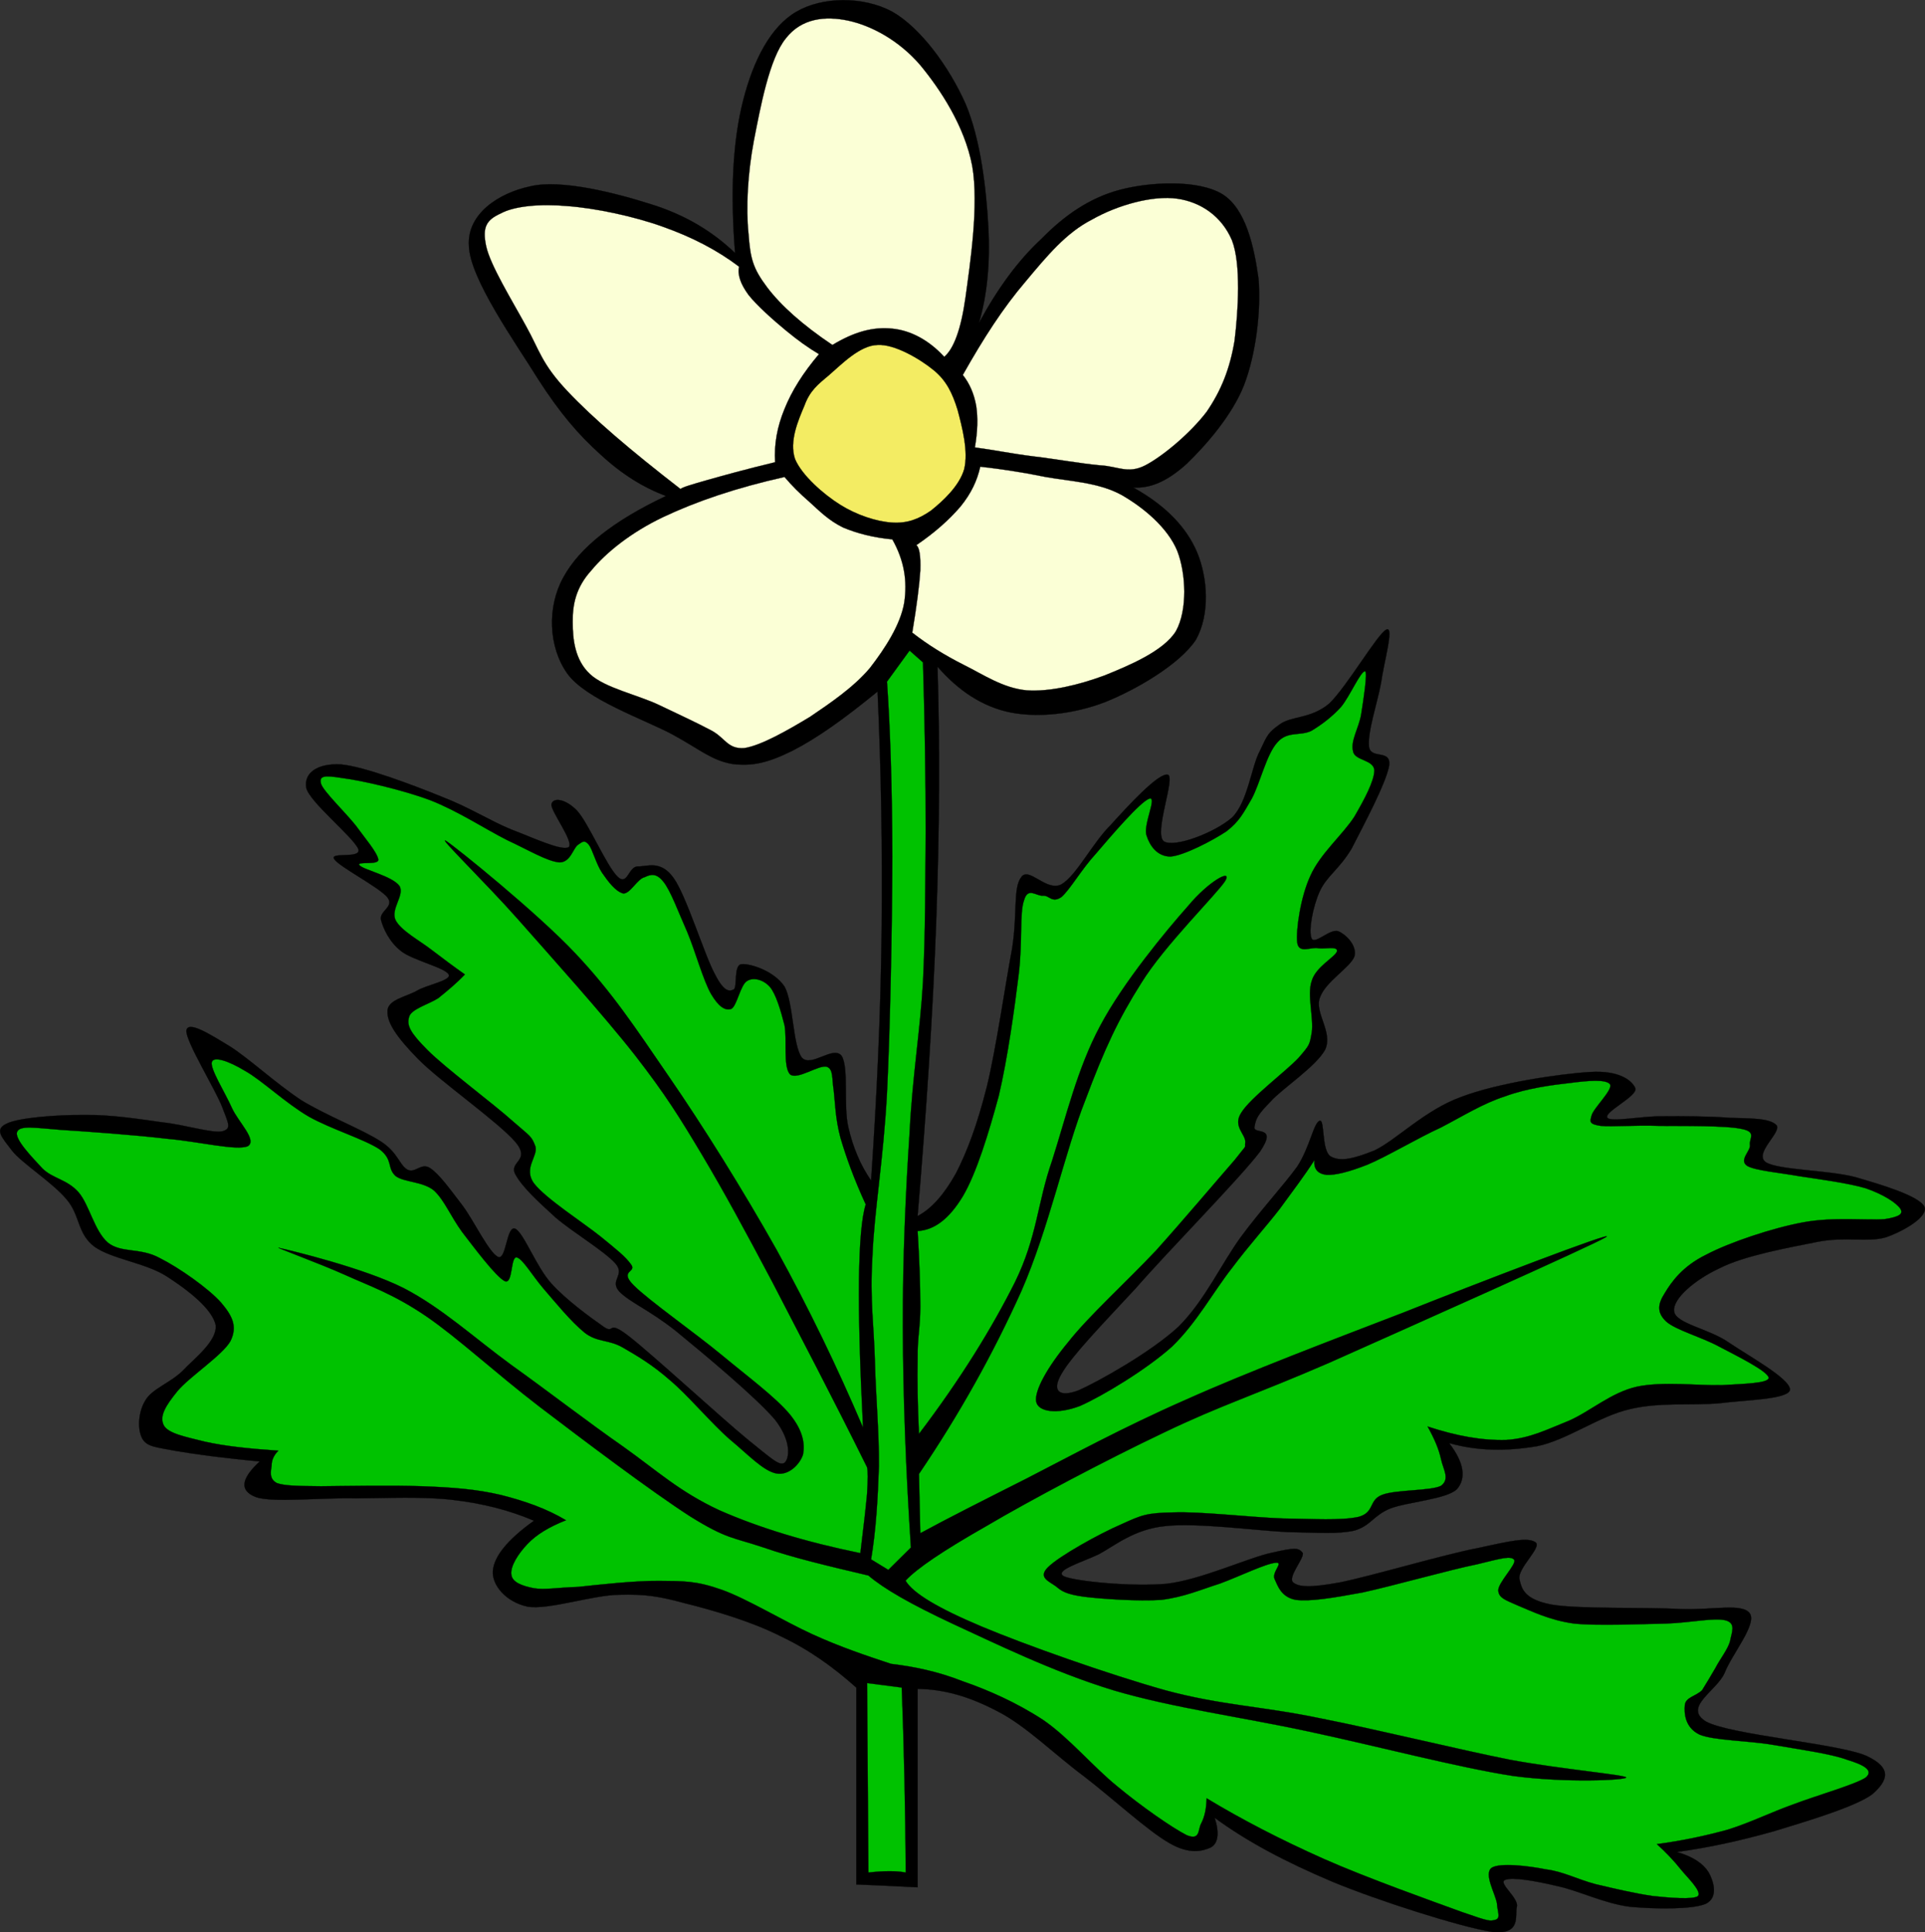
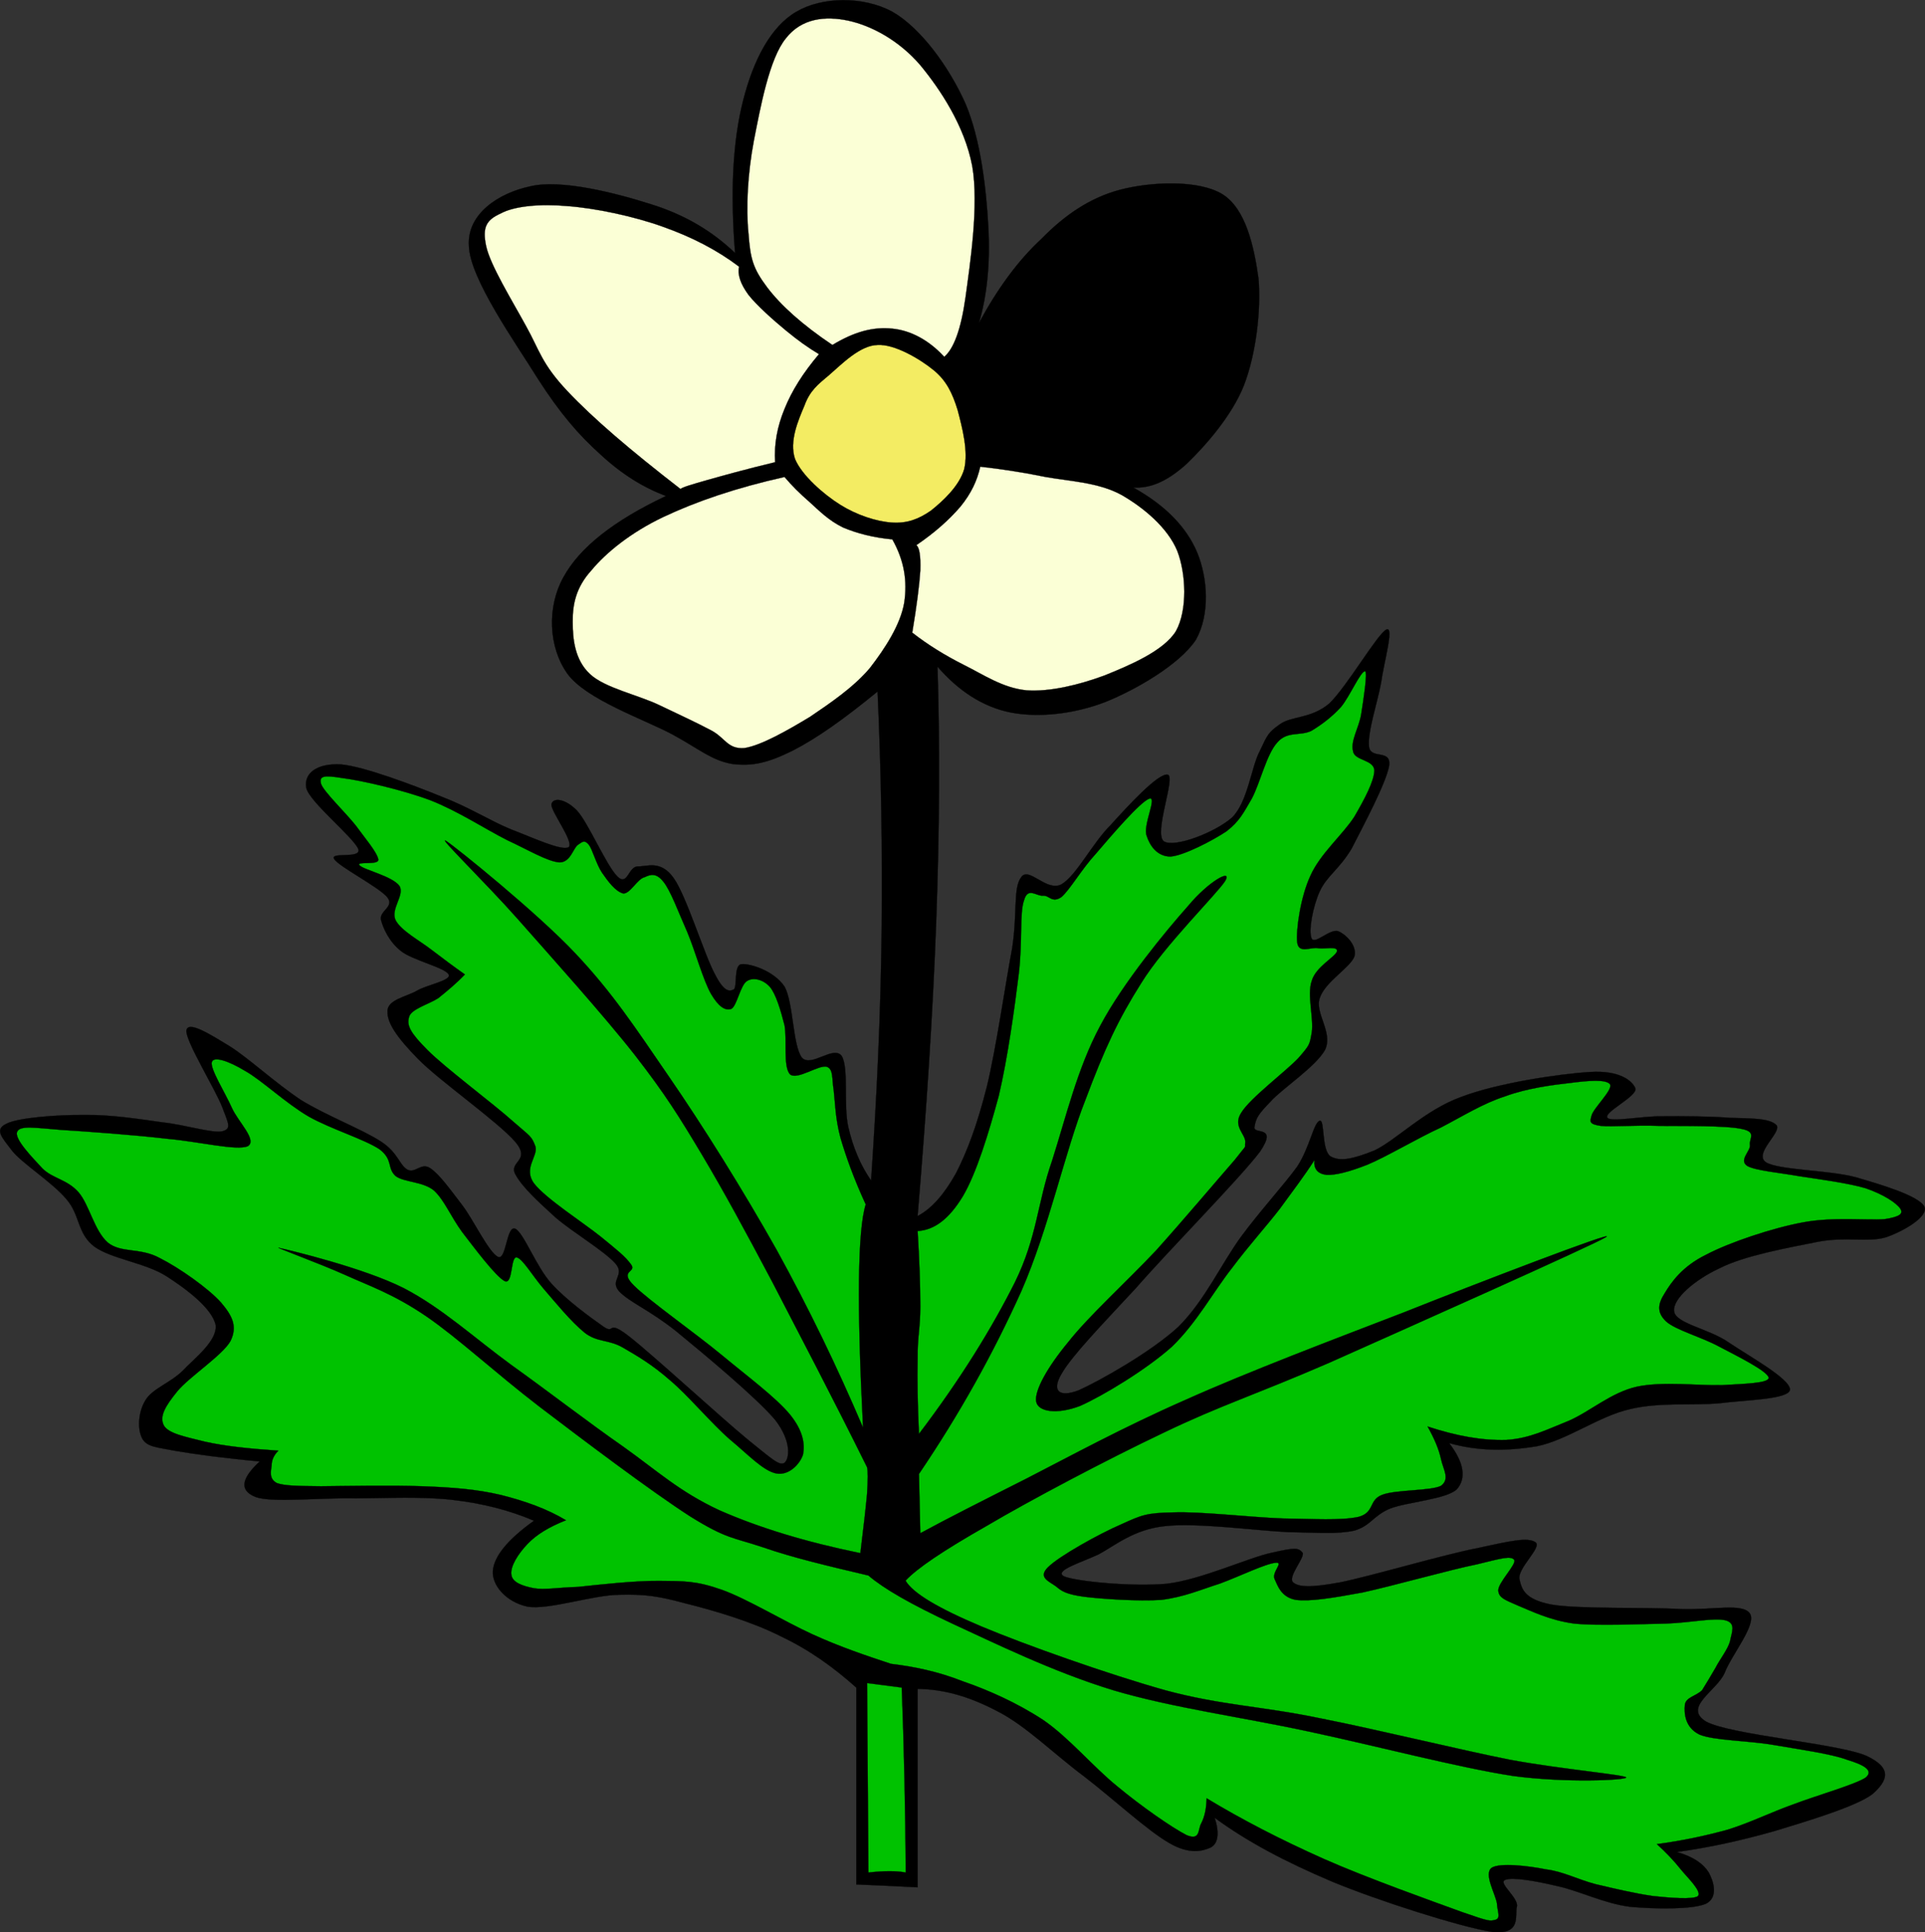
<svg xmlns="http://www.w3.org/2000/svg" version="1.0" width="309.818" height="310.991" viewBox="0 0 309.818 310.991" id="Layer_1" xml:space="preserve">
  <rect x="0" y="0" width="309.818" height="310.991" fill="#333333" stroke="none" />
  <defs id="defs28" />
  <g id="g5">
    <path d="M 147.686,303.741 L 147.686,271.81 L 147.686,271.81 C 151.826,271.846 155.966,272.998 160.538,275.41 C 165.038,277.679 169.683,282.322 174.471,285.887 C 179.115,289.45 184.659,294.599 188.187,296.615 C 191.535,298.559 193.623,297.876 194.847,297.336 C 196.071,296.688 196.286,294.995 195.494,292.548 L 195.494,292.548 C 200.679,296.363 206.87,299.64 214.358,302.808 C 221.81,305.904 234.914,310.079 240.062,310.908 C 244.958,311.484 243.77,308.244 244.129,306.877 C 244.489,305.473 241.069,303.061 242.222,302.557 C 243.373,302.053 247.081,302.701 250.574,303.529 C 254.03,304.25 258.135,306.338 262.346,306.878 C 266.306,307.237 272.426,307.346 274.585,306.373 C 276.602,305.329 275.773,302.737 275.018,301.369 C 274.154,299.966 272.534,298.813 269.87,298.057 L 269.87,298.057 C 275.126,297.337 280.166,296.221 285.53,294.709 C 290.75,293.124 298.814,290.713 301.37,288.732 C 303.854,286.536 304.61,284.52 300.29,282.54 C 295.646,280.597 278.475,279.192 274.586,277.068 C 270.771,274.764 276.351,272.1 277.574,269.22 C 278.762,266.196 282.759,261.444 281.642,259.68 C 280.454,257.951 275.774,259.14 270.518,258.96 C 265.01,258.636 254.138,258.995 249.709,258.239 C 245.39,257.411 244.921,255.792 244.562,254.208 C 244.094,252.479 248.198,249.06 247.154,248.231 C 245.93,247.332 243.014,248.015 237.722,249.168 C 232.285,250.212 220.658,253.668 215.618,254.676 C 210.686,255.575 209.03,255.396 208.13,254.676 C 207.158,253.812 210.074,250.644 209.643,249.888 C 208.958,249.06 208.382,249.06 204.71,249.888 C 200.931,250.68 193.334,254.243 187.754,254.892 C 182.066,255.396 173.139,254.496 171.267,253.704 C 169.502,252.805 174.002,251.473 176.847,250.141 C 179.403,248.773 182.498,246.109 187.538,245.605 C 192.578,245.029 202.118,246.325 207.267,246.577 C 212.235,246.649 215.259,246.937 217.995,246.325 C 220.659,245.533 221.019,243.878 223.791,242.762 C 226.527,241.718 232.827,241.285 234.483,239.665 C 235.995,237.937 235.671,235.418 233.223,232.249 L 233.223,232.249 C 237.867,233.546 242.403,233.581 247.37,232.754 C 252.194,231.781 257.378,227.894 262.347,226.777 C 267.206,225.625 272.319,226.237 276.71,225.841 C 280.958,225.301 287.798,225.229 288.086,223.681 C 288.194,221.917 281.391,218.209 278.223,216.049 C 275.019,213.817 269.691,213.025 269.439,211.045 C 269.151,209.028 272.823,205.933 276.71,204.133 C 280.67,202.08 287.906,200.784 292.586,199.849 C 297.015,198.985 300.614,199.993 303.53,199.129 C 306.446,198.12 310.406,195.78 309.722,194.196 C 308.785,192.432 302.81,190.669 298.598,189.444 C 294.205,188.293 286.358,188.328 284.234,187.068 C 282.146,185.664 286.79,182.244 285.926,181.092 C 284.81,179.904 281.57,180.012 278.438,179.904 C 275.306,179.652 270.734,179.616 267.494,179.652 C 264.182,179.616 259.358,180.624 258.71,179.904 C 257.99,179.005 263.57,176.448 263.21,175.152 C 262.67,173.892 260.618,172.236 255.939,172.524 C 251.079,172.812 241.035,174.288 235.13,176.556 C 229.334,178.644 224.691,183.504 221.198,185.16 C 217.598,186.6 215.618,186.961 214.142,186.097 C 212.665,185.124 213.242,180.157 212.413,180.372 C 211.441,180.589 210.829,184.62 208.777,187.753 C 206.581,190.776 202.981,194.664 199.777,198.984 C 196.609,203.304 193.945,209.244 189.697,213.492 C 185.233,217.633 176.773,222.348 173.605,223.753 C 170.401,224.977 169.249,223.824 170.833,221.124 C 172.489,218.209 177.277,213.276 182.821,207.301 C 188.113,201.217 199.489,189.697 202.765,185.377 C 205.788,180.948 201.613,182.713 201.901,181.345 C 202.153,179.905 202.513,179.328 204.493,177.277 C 206.365,175.189 211.837,171.625 213.277,168.925 C 214.573,166.116 211.549,163.021 212.413,160.609 C 213.277,157.981 217.309,155.75 217.993,153.913 C 218.461,152.077 216.445,150.277 215.401,149.881 C 214.105,149.377 211.657,152.041 211.117,151.069 C 210.541,149.917 211.297,145.849 212.413,143.437 C 213.529,140.989 215.617,139.837 217.561,136.525 C 219.397,132.925 223.069,126.085 223.573,123.241 C 223.933,120.469 220.585,122.305 220.333,120.145 C 220.081,117.769 221.701,113.053 222.277,109.885 C 222.709,106.645 224.437,100.741 223.141,101.317 C 221.737,101.929 216.769,110.533 213.925,113.233 C 210.973,115.717 207.805,115.213 205.969,116.581 C 204.133,117.877 203.989,118.237 202.765,120.865 C 201.397,123.349 200.821,129.145 198.265,131.594 C 195.565,133.97 189.049,136.49 187.321,135.41 C 185.629,134.15 189.229,125.114 187.969,124.682 C 186.492,124.286 181.525,129.722 178.752,132.782 C 175.836,135.662 173.244,140.918 170.832,142.322 C 168.456,143.582 165.612,139.442 164.389,141.134 C 163.021,142.826 163.777,146.822 162.912,152.546 C 161.832,158.234 160.32,168.818 158.808,174.975 C 157.26,181.059 155.711,185.199 153.875,188.799 C 151.967,192.219 149.951,194.523 147.683,195.711 L 147.683,195.711 C 149.087,178.862 150.131,163.311 150.671,148.514 C 151.211,133.61 151.283,120.146 150.887,107.294 L 150.887,107.294 C 154.271,111.182 158.159,113.774 162.696,114.674 C 167.196,115.538 172.812,114.926 177.888,112.982 C 182.892,110.966 189.84,106.934 192.468,102.974 C 194.772,98.87 194.375,93.038 192.684,88.934 C 190.955,84.83 187.572,81.338 182.388,78.458 L 182.388,78.458 C 185.196,78.638 187.932,77.414 190.992,74.642 C 193.944,71.798 198.264,66.938 200.208,62.006 C 202.152,56.966 202.98,49.946 202.549,44.834 C 201.828,39.65 200.496,33.602 196.752,31.262 C 192.864,28.886 185.196,29.246 180.265,30.542 C 175.369,31.838 171.336,34.646 167.628,38.426 C 163.813,41.954 160.5,46.526 157.549,51.998 L 157.549,51.998 C 158.88,47.498 159.385,42.314 159.061,36.446 C 158.737,30.47 157.836,22.442 155.389,16.682 C 152.724,10.706 148.152,4.478 143.616,1.886 C 138.864,-0.67 132.276,-0.526 128.172,1.886 C 124.068,4.262 121.26,9.626 119.604,16.178 C 117.948,22.657 117.516,30.794 118.308,40.73 L 118.308,40.73 C 114.708,37.274 110.352,34.61 104.808,32.882 C 99.192,31.082 90.228,28.778 85.296,30.002 C 80.364,31.046 75.144,34.358 75.468,39.542 C 75.576,44.798 83.028,55.238 86.592,60.998 C 90.156,66.542 93.144,69.998 96.672,73.166 C 100.092,76.334 103.548,78.458 107.184,79.826 L 107.184,79.826 C 98.796,83.786 93.288,88.106 90.66,92.93 C 88.032,97.682 88.248,104.09 91.308,108.41 C 94.332,112.586 103.584,115.718 108.228,118.202 C 112.656,120.614 114.528,122.378 117.876,122.954 C 121.08,123.35 123.6,122.774 127.524,120.83 C 131.484,118.814 135.876,115.682 141.24,111.29 L 141.24,111.29 C 141.816,123.998 142.032,136.706 141.888,149.954 C 141.744,163.166 141.132,176.234 140.196,189.986 L 140.196,189.986 C 138.504,187.574 137.28,184.658 136.524,181.382 C 135.732,177.89 136.632,171.913 135.48,169.97 C 134.184,168.134 130.512,171.913 129.036,170.186 C 127.56,168.134 127.704,161.366 126.264,158.774 C 124.536,156.218 120.756,155.066 119.388,155.173 C 118.02,155.209 118.704,158.882 118.092,159.241 C 117.444,159.565 116.58,159.745 115.104,156.865 C 113.412,153.841 110.496,144.229 108.444,141.349 C 106.356,138.361 104.16,139.477 102.684,139.441 C 101.136,139.405 101.028,142.609 99.444,141.133 C 97.644,139.477 94.692,132.385 92.82,130.405 C 90.912,128.497 89.004,128.317 88.752,129.433 C 88.572,130.477 92.46,135.517 91.524,136.345 C 90.372,136.993 85.728,134.797 82.308,133.501 C 78.852,132.097 75.648,129.973 71.148,128.245 C 66.468,126.337 58.548,123.349 54.876,123.025 C 51.096,122.809 48.864,124.393 49.296,126.805 C 49.8,129.037 56.748,134.617 57.648,136.597 C 58.332,138.325 52.968,137.029 53.796,138.253 C 54.516,139.477 61.068,142.789 62.364,144.445 C 63.516,145.957 60.996,146.605 61.32,148.045 C 61.68,149.413 62.616,151.537 64.524,153.049 C 66.324,154.525 71.76,155.75 72.228,156.865 C 72.66,157.802 68.628,158.521 67.08,159.457 C 65.388,160.43 62.292,160.897 62.364,162.806 C 62.328,164.642 63.84,166.91 67.296,170.438 C 70.752,173.966 80.184,180.554 82.956,183.794 C 85.512,186.854 81.804,186.926 82.956,189.014 C 84.072,191.066 86.592,193.369 89.4,195.926 C 92.1,198.266 97.212,201.289 99.048,203.342 C 100.704,205.249 98.04,206.006 99.66,207.842 C 101.352,209.606 104.556,210.829 108.876,214.285 C 113.052,217.705 121.764,224.941 124.752,228.506 C 127.488,232.033 127.02,234.806 126.264,235.418 C 125.436,235.957 124.356,234.913 120.252,231.602 C 116.004,228.11 105.276,218.246 101.388,215.186 C 97.5,212.125 99.12,214.898 97.104,213.494 C 94.944,211.982 91.092,209.175 88.752,206.582 C 86.304,203.883 84.324,198.482 82.956,197.763 C 81.516,197.078 81.516,202.803 80.184,202.299 C 78.672,201.614 76.188,196.286 74.388,193.946 C 72.48,191.463 70.716,188.978 69.24,188.007 C 67.8,187.034 66.864,188.87 65.604,188.259 C 64.272,187.538 64.092,185.523 61.32,183.723 C 58.368,181.779 52.5,179.547 48.432,177.027 C 44.364,174.327 40.08,170.367 37.092,168.459 C 33.852,166.48 30.288,164.211 30,165.831 C 29.82,167.523 34.716,175.371 35.796,178.251 C 36.804,180.915 37.272,181.636 35.796,182.067 C 34.14,182.427 29.82,181.023 26.148,180.627 C 22.296,180.088 17.76,179.367 13.512,179.439 C 9.3,179.403 2.928,179.871 1.056,180.843 C -0.96,181.779 0.3,183.038 1.92,185.162 C 3.468,187.179 8.472,190.31 10.704,193.011 C 12.936,195.603 12.396,198.519 15.204,200.643 C 17.976,202.622 23.412,203.235 26.796,205.395 C 30.108,207.519 34.176,210.615 34.716,213.279 C 34.968,215.836 31.332,218.571 29.352,220.659 C 27.336,222.603 24.42,223.539 23.376,225.411 C 22.224,227.283 22.08,230.127 22.944,231.603 C 23.736,232.863 25.104,232.899 28.308,233.511 C 31.44,234.051 35.94,234.662 41.808,235.202 L 41.808,235.202 C 38.748,238.011 38.532,239.919 41.16,240.927 C 43.752,241.899 51.852,240.998 57.252,241.143 C 62.544,241.107 67.98,240.819 72.876,241.395 C 77.628,241.935 81.984,243.051 85.944,244.743 L 85.944,244.743 C 81.66,247.804 79.5,250.504 79.32,252.844 C 79.176,255.112 81.408,257.812 84.9,258.568 C 88.284,259.144 95.376,256.696 99.66,256.66 C 103.908,256.553 105.996,256.876 110.388,258.064 C 114.744,259.144 120.936,260.944 125.616,263.32 C 130.26,265.516 134.148,268.324 137.82,271.6 L 137.82,271.6 L 137.82,303.28 L 137.82,303.28 C 141.098,303.418 144.374,303.562 147.686,303.741 L 147.686,303.741 z " style="fill-rule:evenodd;stroke:#000000;stroke-width:0.036;stroke-miterlimit:10" id="path7" />
    <path d="M 139.55,270.874 L 145.13,271.594 L 145.13,271.594 C 145.31,276.382 145.454,281.098 145.562,286.138 C 145.67,291.07 145.742,296.146 145.778,301.366 L 145.778,301.366 C 145.058,301.222 144.194,301.15 143.186,301.15 C 142.178,301.15 140.99,301.222 139.766,301.366 L 139.766,301.366 C 139.694,291.214 139.622,281.062 139.55,270.874 L 139.55,270.874 z " style="fill:#00c200;fill-rule:evenodd;stroke:#000000;stroke-width:0.036;stroke-miterlimit:10" id="path9" />
    <path d="M 143.402,267.777 C 139.478,266.481 135.266,265.077 130.766,263.025 C 126.194,260.937 120.218,257.301 116.186,255.861 C 112.01,254.385 109.994,254.458 106.106,254.422 C 102.11,254.386 96.458,255.033 93.038,255.394 C 89.618,255.502 87.71,255.898 85.946,255.61 C 84.074,255.251 82.49,254.674 82.31,253.486 C 82.058,252.118 83.426,250.03 84.902,248.482 C 86.342,246.97 88.358,245.746 91.094,244.667 L 91.094,244.667 C 87.962,242.795 84.47,241.57 80.618,240.599 C 76.658,239.662 72.806,239.375 67.946,239.195 C 62.942,239.015 55.67,239.159 51.674,239.195 C 47.786,239.159 45.842,239.123 44.582,238.691 C 43.25,238.007 43.61,236.783 43.718,235.847 C 43.718,234.983 44.078,234.191 44.798,233.471 L 44.798,233.471 C 39.974,233.147 36.05,232.715 33.026,232.031 C 29.858,231.239 27.122,230.735 26.366,229.403 C 25.61,227.927 26.654,226.235 28.526,223.931 C 30.398,221.627 35.798,218.135 37.094,215.831 C 38.246,213.49 37.418,211.799 35.582,209.639 C 33.53,207.335 28.814,204.023 25.718,202.475 C 22.586,200.746 19.526,201.719 17.366,199.991 C 15.17,198.084 14.378,193.907 12.65,191.891 C 10.814,189.803 8.51,189.695 6.854,188.075 C 5.198,186.275 2.174,183.216 2.786,182.099 C 3.29,181.091 5.702,181.523 9.878,181.847 C 13.91,182.099 21.938,182.675 27.014,183.286 C 31.982,183.719 38.03,185.23 39.866,184.474 C 41.486,183.537 38.318,180.55 37.31,178.282 C 36.266,175.906 33.71,171.875 34.106,170.902 C 34.394,169.966 36.77,170.722 39.434,172.342 C 42.098,173.818 45.95,177.526 49.73,179.722 C 53.33,181.738 58.694,183.358 61.106,184.978 C 63.302,186.67 62.258,187.966 63.662,189.262 C 65.03,190.306 68.126,190.126 69.89,191.638 C 71.582,193.258 72.482,195.67 74.39,198.298 C 76.226,200.674 79.754,205.426 81.23,206.182 C 82.598,206.794 82.13,202.15 83.174,202.366 C 84.146,202.618 85.622,205.211 87.458,207.37 C 89.294,209.494 91.886,212.698 94.118,214.499 C 96.17,216.083 98.006,215.543 100.31,216.91 C 102.542,218.207 104.918,219.574 107.834,222.131 C 110.714,224.543 114.53,229.114 117.482,231.671 C 120.398,234.083 122.846,236.746 124.97,237.143 C 126.986,237.503 128.786,235.595 129.254,234.047 C 129.542,232.391 129.29,230.303 127.13,227.639 C 124.826,224.867 120.398,221.591 116.186,218.099 C 111.938,214.571 104.45,209.315 102.038,206.903 C 99.554,204.455 102.47,204.815 101.606,203.555 C 100.634,202.187 99.266,201.143 96.674,199.019 C 93.902,196.787 87.782,192.863 85.946,190.451 C 84.146,188.004 86.666,186.059 86.162,184.475 C 85.514,182.783 85.406,182.963 82.526,180.443 C 79.538,177.743 71.582,171.803 68.81,168.995 C 66.002,166.187 65.462,165.035 65.822,163.739 C 66.074,162.407 68.99,161.651 70.538,160.643 C 72.014,159.455 73.49,158.231 74.822,156.827 L 74.822,156.827 C 73.13,155.639 71.294,154.271 69.458,152.867 C 67.514,151.355 64.562,149.807 63.662,148.079 C 62.834,146.279 65.138,144.083 64.31,142.607 C 63.158,140.987 58.55,140.015 57.866,139.259 C 57.218,138.539 60.998,139.331 60.89,138.323 C 60.674,137.135 58.766,134.939 57.254,132.851 C 55.598,130.763 52.07,127.379 51.674,126.155 C 51.35,124.895 52.034,124.715 55.094,125.219 C 58.046,125.579 64.706,127.091 69.242,128.783 C 73.742,130.547 78.026,133.391 81.662,135.227 C 85.082,136.811 88.106,138.647 90.05,138.791 C 91.85,138.791 92.246,136.451 93.038,135.947 C 93.794,135.443 94.046,135.119 94.766,135.947 C 95.342,136.667 95.954,139.043 96.89,140.447 C 97.862,141.851 99.05,143.471 100.31,143.795 C 101.426,143.867 102.578,141.419 103.766,141.167 C 104.738,140.699 105.638,140.483 106.754,141.887 C 107.906,143.255 109.238,146.927 110.606,149.987 C 111.866,152.975 113.198,157.836 114.458,159.995 C 115.61,161.939 116.69,162.731 117.698,162.371 C 118.598,161.939 119.174,158.447 120.254,157.871 C 121.226,157.26 122.81,157.619 123.89,158.808 C 124.862,159.924 125.654,162.588 126.266,165 C 126.698,167.376 126.014,171.623 127.13,172.884 C 128.282,173.928 131.846,171.264 133.106,171.696 C 134.15,172.129 133.862,173.532 134.186,175.512 C 134.402,177.384 134.438,180.012 135.266,183.108 C 136.166,186.169 137.426,189.696 139.334,193.837 L 139.334,193.837 C 138.686,195.889 138.326,199.921 138.254,205.933 C 138.182,211.981 138.398,219.793 138.902,229.765 L 138.902,229.765 C 134.726,219.973 130.226,210.649 124.97,201.109 C 119.606,191.569 113.126,181.201 107.618,173.21 C 102.11,165.182 98.546,159.745 92.606,153.445 C 86.522,146.965 73.382,136.345 71.798,135.337 C 70.286,134.437 78.17,142.069 83.39,147.973 C 88.466,153.733 97.25,163.489 102.254,169.897 C 107.114,176.161 109.346,179.761 112.982,185.845 C 116.582,191.893 119.858,197.941 124.322,206.365 C 128.714,214.861 133.79,224.51 139.55,236.137 L 139.55,236.137 C 139.694,236.748 139.694,238.045 139.55,240.421 C 139.334,242.725 138.974,245.857 138.47,249.961 L 138.47,249.961 C 129.65,248.16 122.126,245.857 115.754,243.049 C 109.346,240.061 105.818,236.748 100.31,232.824 C 94.622,228.864 88.25,223.932 82.31,219.684 C 76.334,215.328 71.15,210.504 64.958,207.3 C 58.55,204.06 46.67,201.216 45.014,200.856 C 43.466,200.424 51.458,203.34 55.526,205.176 C 59.414,206.94 63.302,208.236 68.594,211.836 C 73.742,215.363 79.682,220.907 86.81,226.38 C 93.938,231.816 104.882,240.06 111.038,244.02 C 116.978,247.728 117.986,247.404 122.81,249.024 C 127.562,250.68 133.214,252.012 139.766,253.56 L 139.766,253.56 C 142.25,255.684 146.57,258.168 153.266,261.3 C 159.927,264.36 169.395,269.039 179.187,272.028 C 188.763,274.872 199.922,276.348 210.723,278.688 C 221.523,280.992 234.807,284.484 243.483,285.816 C 252.015,286.968 261.663,286.501 261.735,286.068 C 261.591,285.636 251.295,284.736 243.087,283.224 C 234.735,281.568 221.739,278.364 212.415,276.528 C 203.092,274.585 196.611,274.476 187.539,272.028 C 178.323,269.436 165.003,264.72 157.983,261.768 C 150.962,258.816 146.93,256.404 145.742,254.388 L 145.742,254.388 C 147.578,252.408 151.79,249.564 158.811,245.568 C 165.759,241.464 177.999,234.984 187.323,230.556 C 196.539,226.128 201.975,224.508 213.927,219.324 C 225.95,213.961 256.263,200.461 258.494,199.093 C 260.366,197.833 237.29,206.689 225.914,211.225 C 214.502,215.617 200.894,220.765 190.778,225.301 C 180.626,229.765 172.346,234.301 165.254,237.937 C 158.055,241.573 152.474,244.381 148.118,246.757 L 148.118,246.757 L 147.902,237.217 L 147.902,237.217 C 154.454,227.532 159.855,217.849 164.391,207.769 C 168.819,197.653 171.411,185.269 174.687,177.025 C 177.819,168.673 179.979,164.065 183.687,158.197 C 187.359,152.221 195.891,143.833 197.187,141.78 C 198.411,139.692 194.523,141.816 191.21,145.812 C 187.719,149.736 180.734,158.16 177.063,165.108 C 173.391,171.948 171.555,179.833 169.323,186.816 C 166.947,193.62 166.947,199.02 163.347,206.364 C 159.675,213.673 154.706,221.808 147.902,230.772 L 147.902,230.772 C 147.686,226.056 147.614,222.06 147.686,218.64 C 147.65,215.148 148.118,213.708 148.118,210.287 C 148.118,206.796 147.974,202.871 147.686,198.119 L 147.686,198.119 C 150.35,197.975 152.726,196.212 154.957,192.539 C 157.154,188.832 159.134,182.315 160.753,176.34 C 162.193,170.22 163.31,162.084 163.957,156.792 C 164.605,151.499 164.065,146.927 164.821,144.875 C 165.433,142.715 166.765,144.227 167.845,144.155 C 168.889,144.047 169.284,145.415 170.832,144.371 C 172.236,143.147 174,139.979 176.412,137.351 C 178.752,134.615 183.504,129.035 184.98,128.531 C 186.312,128.135 183.9,132.815 184.548,134.507 C 185.052,136.091 186.239,137.855 188.4,137.855 C 190.56,137.675 195.132,135.299 197.4,133.787 C 199.488,132.167 200.1,130.871 201.468,128.531 C 202.8,126.047 203.844,121.367 205.572,119.495 C 207.192,117.587 209.316,118.523 211.116,117.587 C 212.772,116.579 214.392,115.355 215.832,113.771 C 217.272,112.043 219.036,107.867 219.721,108.047 C 220.117,108.263 219.433,112.691 219.073,114.959 C 218.713,117.155 217.309,119.243 217.777,120.935 C 218.029,122.447 221.161,122.231 221.197,124.031 C 221.125,125.759 219.685,128.495 217.993,131.411 C 216.157,134.291 212.449,137.423 210.901,140.951 C 209.317,144.335 208.561,149.663 208.777,151.679 C 209.029,153.587 211.045,152.327 212.197,152.615 C 213.277,152.759 215.293,152.219 215.185,153.083 C 214.933,154.019 211.765,155.567 211.117,157.871 C 210.325,160.067 211.477,163.991 211.117,166.187 C 210.758,168.167 210.829,168.131 208.993,170.255 C 206.977,172.415 201.218,176.698 199.777,179.074 C 198.337,181.27 200.497,182.53 200.425,183.826 C 200.244,185.051 200.964,183.791 198.696,186.707 C 196.176,189.587 190.524,196.282 186.06,201.251 C 181.488,206.11 175.152,211.87 171.912,216.011 C 168.564,220.043 166.476,223.823 166.765,225.551 C 167.053,227.242 170.149,227.675 173.821,226.271 C 177.421,224.687 184.477,220.439 188.617,216.731 C 192.613,212.879 195.313,207.839 198.265,204.095 C 201.073,200.351 203.773,197.399 205.969,194.555 C 208.128,191.603 210.036,189.083 211.549,186.707 L 211.549,186.707 C 211.404,188.11 212.053,188.902 213.492,189.083 C 214.86,189.154 217.02,188.65 220.116,187.427 C 223.212,186.131 228.072,183.215 231.925,181.45 C 235.597,179.543 238.656,177.598 242.221,176.446 C 245.712,175.15 249.817,174.61 252.733,174.286 C 255.504,173.927 258.565,173.639 259.141,174.538 C 259.573,175.438 256.441,178.354 256.153,179.543 C 255.865,180.551 255.757,180.91 257.629,181.198 C 259.501,181.379 263.102,181.054 267.062,181.198 C 270.877,181.234 277.862,181.127 280.381,181.702 C 282.793,182.207 281.461,183.251 281.642,184.295 C 281.749,185.267 279.806,186.707 281.209,187.643 C 282.541,188.399 286.357,188.723 289.598,189.299 C 292.694,189.767 297.554,190.415 300.289,191.242 C 303.098,192.215 305.185,193.547 305.869,194.555 C 306.302,195.311 305.869,195.815 303.313,196.211 C 300.541,196.427 295.069,195.815 290.245,196.715 C 285.313,197.614 278.329,199.954 274.585,201.935 C 270.77,203.807 269.005,206.327 267.926,208.127 C 266.846,209.818 266.594,211.187 268.142,212.662 C 269.69,214.066 273.793,215.146 276.709,216.73 C 279.518,218.207 284.485,220.654 284.665,221.734 C 284.665,222.634 280.669,222.707 277.142,222.922 C 273.47,223.029 267.602,222.274 263.426,223.174 C 259.285,224.11 255.974,227.134 252.518,228.646 C 248.917,230.086 246.253,231.49 242.438,231.742 C 238.514,231.85 234.518,231.131 229.766,229.583 L 229.766,229.583 C 230.846,231.526 231.566,233.183 231.926,234.839 C 232.285,236.53 233.402,238.007 231.926,239.122 C 230.342,239.95 224.654,239.734 222.493,240.562 C 220.225,241.39 221.305,243.406 218.641,244.126 C 215.796,244.737 211.441,244.449 206.401,244.378 C 201.325,244.197 193.153,243.226 188.833,243.405 C 184.514,243.477 183.722,243.838 180.481,245.313 C 176.953,246.825 170.473,250.425 168.673,252.225 C 166.981,253.881 168.853,254.493 169.969,255.321 C 170.868,256.077 171.588,256.582 174.469,256.977 C 177.313,257.337 183.181,257.733 186.925,257.481 C 190.597,257.013 193.189,255.861 196.357,254.853 C 199.489,253.701 203.737,251.613 205.357,251.505 C 206.653,251.397 204.637,253.017 205.141,254.133 C 205.609,255.105 206.149,257.049 208.561,257.481 C 210.865,257.769 214.393,257.193 219.289,256.293 C 224.113,255.249 233.545,252.585 237.722,251.757 C 241.682,250.784 243.158,250.353 243.698,251.036 C 244.166,251.721 240.998,254.78 241.142,256.041 C 241.286,257.192 242.222,257.48 244.346,258.417 C 246.398,259.244 249.35,260.757 253.346,261.297 C 257.27,261.693 264.001,261.368 268.142,261.297 C 272.246,261.152 275.917,260.289 277.789,260.793 C 279.445,261.297 278.689,262.736 278.437,264.141 C 278.113,265.401 276.817,267.021 276.097,268.425 C 275.341,269.757 274.62,270.908 273.937,272.025 C 272.929,272.998 271.309,273.141 271.165,274.401 C 271.058,275.589 271.094,277.965 273.505,279.153 C 275.81,280.126 281.318,280.126 285.314,280.809 C 289.274,281.493 294.746,282.249 297.302,283.221 C 299.785,283.977 301.657,284.877 300.289,286.065 C 298.741,287.145 292.441,288.945 288.733,290.349 C 284.989,291.681 281.857,293.265 278.221,294.417 C 274.513,295.461 270.66,296.253 266.664,296.793 L 266.664,296.793 C 268.104,298.089 269.436,299.492 270.517,300.86 C 271.633,302.228 273.901,304.352 273.288,305.144 C 272.532,305.756 268.681,305.432 266.017,305.144 C 263.208,304.748 259.681,303.92 256.801,303.236 C 253.92,302.48 251.544,301.184 248.845,300.86 C 246,300.284 241.357,299.745 240.061,300.608 C 238.765,301.581 240.673,304.784 240.925,306.333 C 240.996,307.665 241.572,308.673 240.708,308.961 C 239.772,309.177 239.88,309.32 235.345,307.736 C 230.593,306.008 219.973,302.228 213.061,299.169 C 206.113,296.072 199.92,292.868 194.197,289.413 L 194.197,289.413 C 194.161,291.104 193.873,292.4 193.333,293.444 C 192.758,294.452 193.226,296.253 190.993,295.352 C 188.653,294.164 183.685,290.708 179.833,287.504 C 175.873,284.3 172.021,279.619 167.846,276.775 C 163.598,274.004 159.026,271.987 154.957,270.584 C 150.854,268.966 147.002,268.21 143.402,267.777 L 143.402,267.777 z " style="fill:#00c200;fill-rule:evenodd;stroke:#000000;stroke-width:0.036;stroke-miterlimit:10" id="path11" />
    <path d="M 131.81,56.997 C 130.118,55.989 128.39,54.765 126.482,53.181 C 124.466,51.525 121.766,49.113 120.47,47.457 C 119.174,45.693 118.67,44.181 118.958,42.921 L 118.958,42.921 C 115.394,40.221 111.326,38.133 106.754,36.513 C 102.002,34.785 95.738,33.489 91.31,33.165 C 86.918,32.769 82.742,33.165 80.582,34.353 C 78.278,35.397 77.594,36.549 78.242,39.609 C 78.89,42.669 82.454,48.429 84.65,52.461 C 86.81,56.313 87.134,58.509 91.31,62.937 C 95.486,67.365 101.426,72.441 109.526,78.705 L 109.526,78.705 C 109.814,78.417 111.29,77.985 113.81,77.265 C 116.366,76.545 119.966,75.537 124.754,74.385 L 124.754,74.385 C 124.574,71.505 125.078,68.697 126.266,65.817 C 127.454,62.865 129.254,60.021 131.81,56.997 L 131.81,56.997 z " style="fill:#fbffd6;fill-rule:evenodd;stroke:#000000;stroke-width:0.036;stroke-miterlimit:10" id="path13" />
    <path d="M 126.266,76.761 C 127.454,78.165 128.678,79.389 130.334,80.829 C 131.882,82.233 133.394,83.781 135.698,84.897 C 137.93,85.833 140.522,86.517 143.618,86.805 L 143.618,86.805 C 145.526,90.189 146.066,93.501 145.526,97.029 C 144.914,100.557 142.466,104.337 139.982,107.541 C 137.354,110.637 133.682,113.121 130.334,115.389 C 126.806,117.513 122.558,119.961 119.822,120.393 C 117.086,120.609 116.726,118.737 114.458,117.549 C 112.082,116.289 109.346,115.029 106.106,113.481 C 102.758,111.861 97.286,110.709 94.946,108.477 C 92.498,106.209 92.174,102.825 92.174,100.125 C 92.138,97.317 92.678,94.545 95.162,91.809 C 97.538,88.929 101.534,85.689 106.754,83.205 C 112.01,80.721 118.382,78.525 126.266,76.761 L 126.266,76.761 z " style="fill:#fbffd6;fill-rule:evenodd;stroke:#000000;stroke-width:0.036;stroke-miterlimit:10" id="path15" />
    <path d="M 147.47,87.741 C 147.974,88.065 148.19,89.469 148.118,91.809 C 147.974,94.113 147.542,97.497 146.822,101.817 L 146.822,101.817 C 149.306,103.761 152.042,105.453 155.175,107.037 C 158.235,108.549 161.403,110.745 165.254,111.105 C 168.998,111.357 173.607,110.241 177.71,108.729 C 181.635,107.145 187.286,104.805 189.267,101.565 C 191.139,98.181 190.887,92.313 189.483,88.677 C 187.935,84.897 184.011,81.657 180.483,79.641 C 176.811,77.625 172.095,77.445 168.279,76.761 C 164.427,75.969 160.971,75.465 157.767,75.105 L 157.767,75.105 C 157.263,77.337 156.327,79.389 154.562,81.549 C 152.762,83.637 150.53,85.653 147.47,87.741 L 147.47,87.741 z " style="fill:#fbffd6;fill-rule:evenodd;stroke:#000000;stroke-width:0.036;stroke-miterlimit:10" id="path17" />
-     <path d="M 156.902,72.009 C 159.926,72.405 162.842,73.017 166.334,73.449 C 169.719,73.845 173.895,74.601 177.063,74.889 C 179.943,75.033 181.527,76.329 184.334,74.889 C 187.286,73.341 191.643,69.633 194.198,66.285 C 196.538,62.865 197.942,59.373 198.698,54.837 C 199.274,50.121 199.778,42.453 198.266,38.637 C 196.61,34.785 193.262,32.517 189.482,31.977 C 185.594,31.401 179.87,32.985 175.766,35.325 C 171.589,37.449 168.53,41.157 165.037,45.333 C 161.437,49.545 158.306,54.405 154.956,60.345 L 154.956,60.345 C 156.037,61.713 156.757,63.333 157.117,65.349 C 157.406,67.329 157.334,69.453 156.902,72.009 L 156.902,72.009 z " style="fill:#fbffd6;fill-rule:evenodd;stroke:#000000;stroke-width:0.036;stroke-miterlimit:10" id="path19" />
    <path d="M 151.97,57.429 C 153.482,56.169 154.67,53.037 155.391,47.889 C 156.111,42.597 157.586,32.985 156.471,26.685 C 155.246,20.277 151.358,14.409 148.118,10.485 C 144.662,6.453 140.198,4.113 136.526,3.321 C 132.818,2.529 129.002,2.925 126.482,6.165 C 123.818,9.405 122.378,17.289 121.334,22.617 C 120.326,27.909 120.038,33.561 120.47,37.629 C 120.758,41.553 121.154,43.173 123.458,46.233 C 125.69,49.185 129.146,52.281 133.97,55.521 L 133.97,55.521 C 137.498,53.397 140.486,52.569 143.618,52.893 C 146.534,53.181 149.45,54.693 151.97,57.429 L 151.97,57.429 z " style="fill:#fbffd6;fill-rule:evenodd;stroke:#000000;stroke-width:0.036;stroke-miterlimit:10" id="path21" />
    <path d="M 133.538,60.273 C 131.558,61.929 130.334,62.901 129.47,65.277 C 128.462,67.653 126.986,71.037 127.958,73.881 C 129.038,76.473 132.494,79.533 135.266,81.261 C 137.858,82.881 141.098,83.961 143.618,84.105 C 145.994,84.249 147.83,83.565 149.81,82.197 C 151.754,80.649 154.382,78.237 155.175,75.537 C 155.895,72.657 154.85,68.733 154.13,65.997 C 153.302,63.297 152.33,61.245 150.242,59.553 C 148.046,57.753 143.942,55.341 141.242,55.521 C 138.434,55.557 135.446,58.617 133.538,60.273 L 133.538,60.273 z " style="fill:#f3ec63;fill-rule:evenodd;stroke:#000000;stroke-width:0.036;stroke-miterlimit:10" id="path23" />
-     <path d="M 142.97,252.657 L 146.606,249.057 L 146.606,249.057 C 145.778,236.349 145.346,224.793 145.31,213.561 C 145.274,202.33 145.778,191.601 146.39,182.349 C 146.858,173.025 148.082,166.113 148.55,158.013 C 148.946,149.876 148.91,142.316 148.982,133.784 C 148.982,125.144 148.838,116.18 148.55,106.604 L 148.55,106.604 L 146.39,104.696 L 142.754,109.7 L 142.754,109.7 C 143.294,117.44 143.582,126.728 143.618,137.852 C 143.582,148.976 143.294,165.068 142.754,175.977 C 142.178,186.741 140.702,194.877 140.414,202.185 C 139.982,209.349 140.666,213.345 140.81,219.033 C 140.954,224.758 141.494,230.445 141.458,235.953 C 141.278,241.245 140.99,246.25 140.198,250.966 L 140.198,250.966 C 141.098,251.506 142.034,252.082 142.97,252.657 L 142.97,252.657 z " style="fill:#00c200;fill-rule:evenodd;stroke:#000000;stroke-width:0.036;stroke-miterlimit:10" id="path25" />
  </g>
</svg>